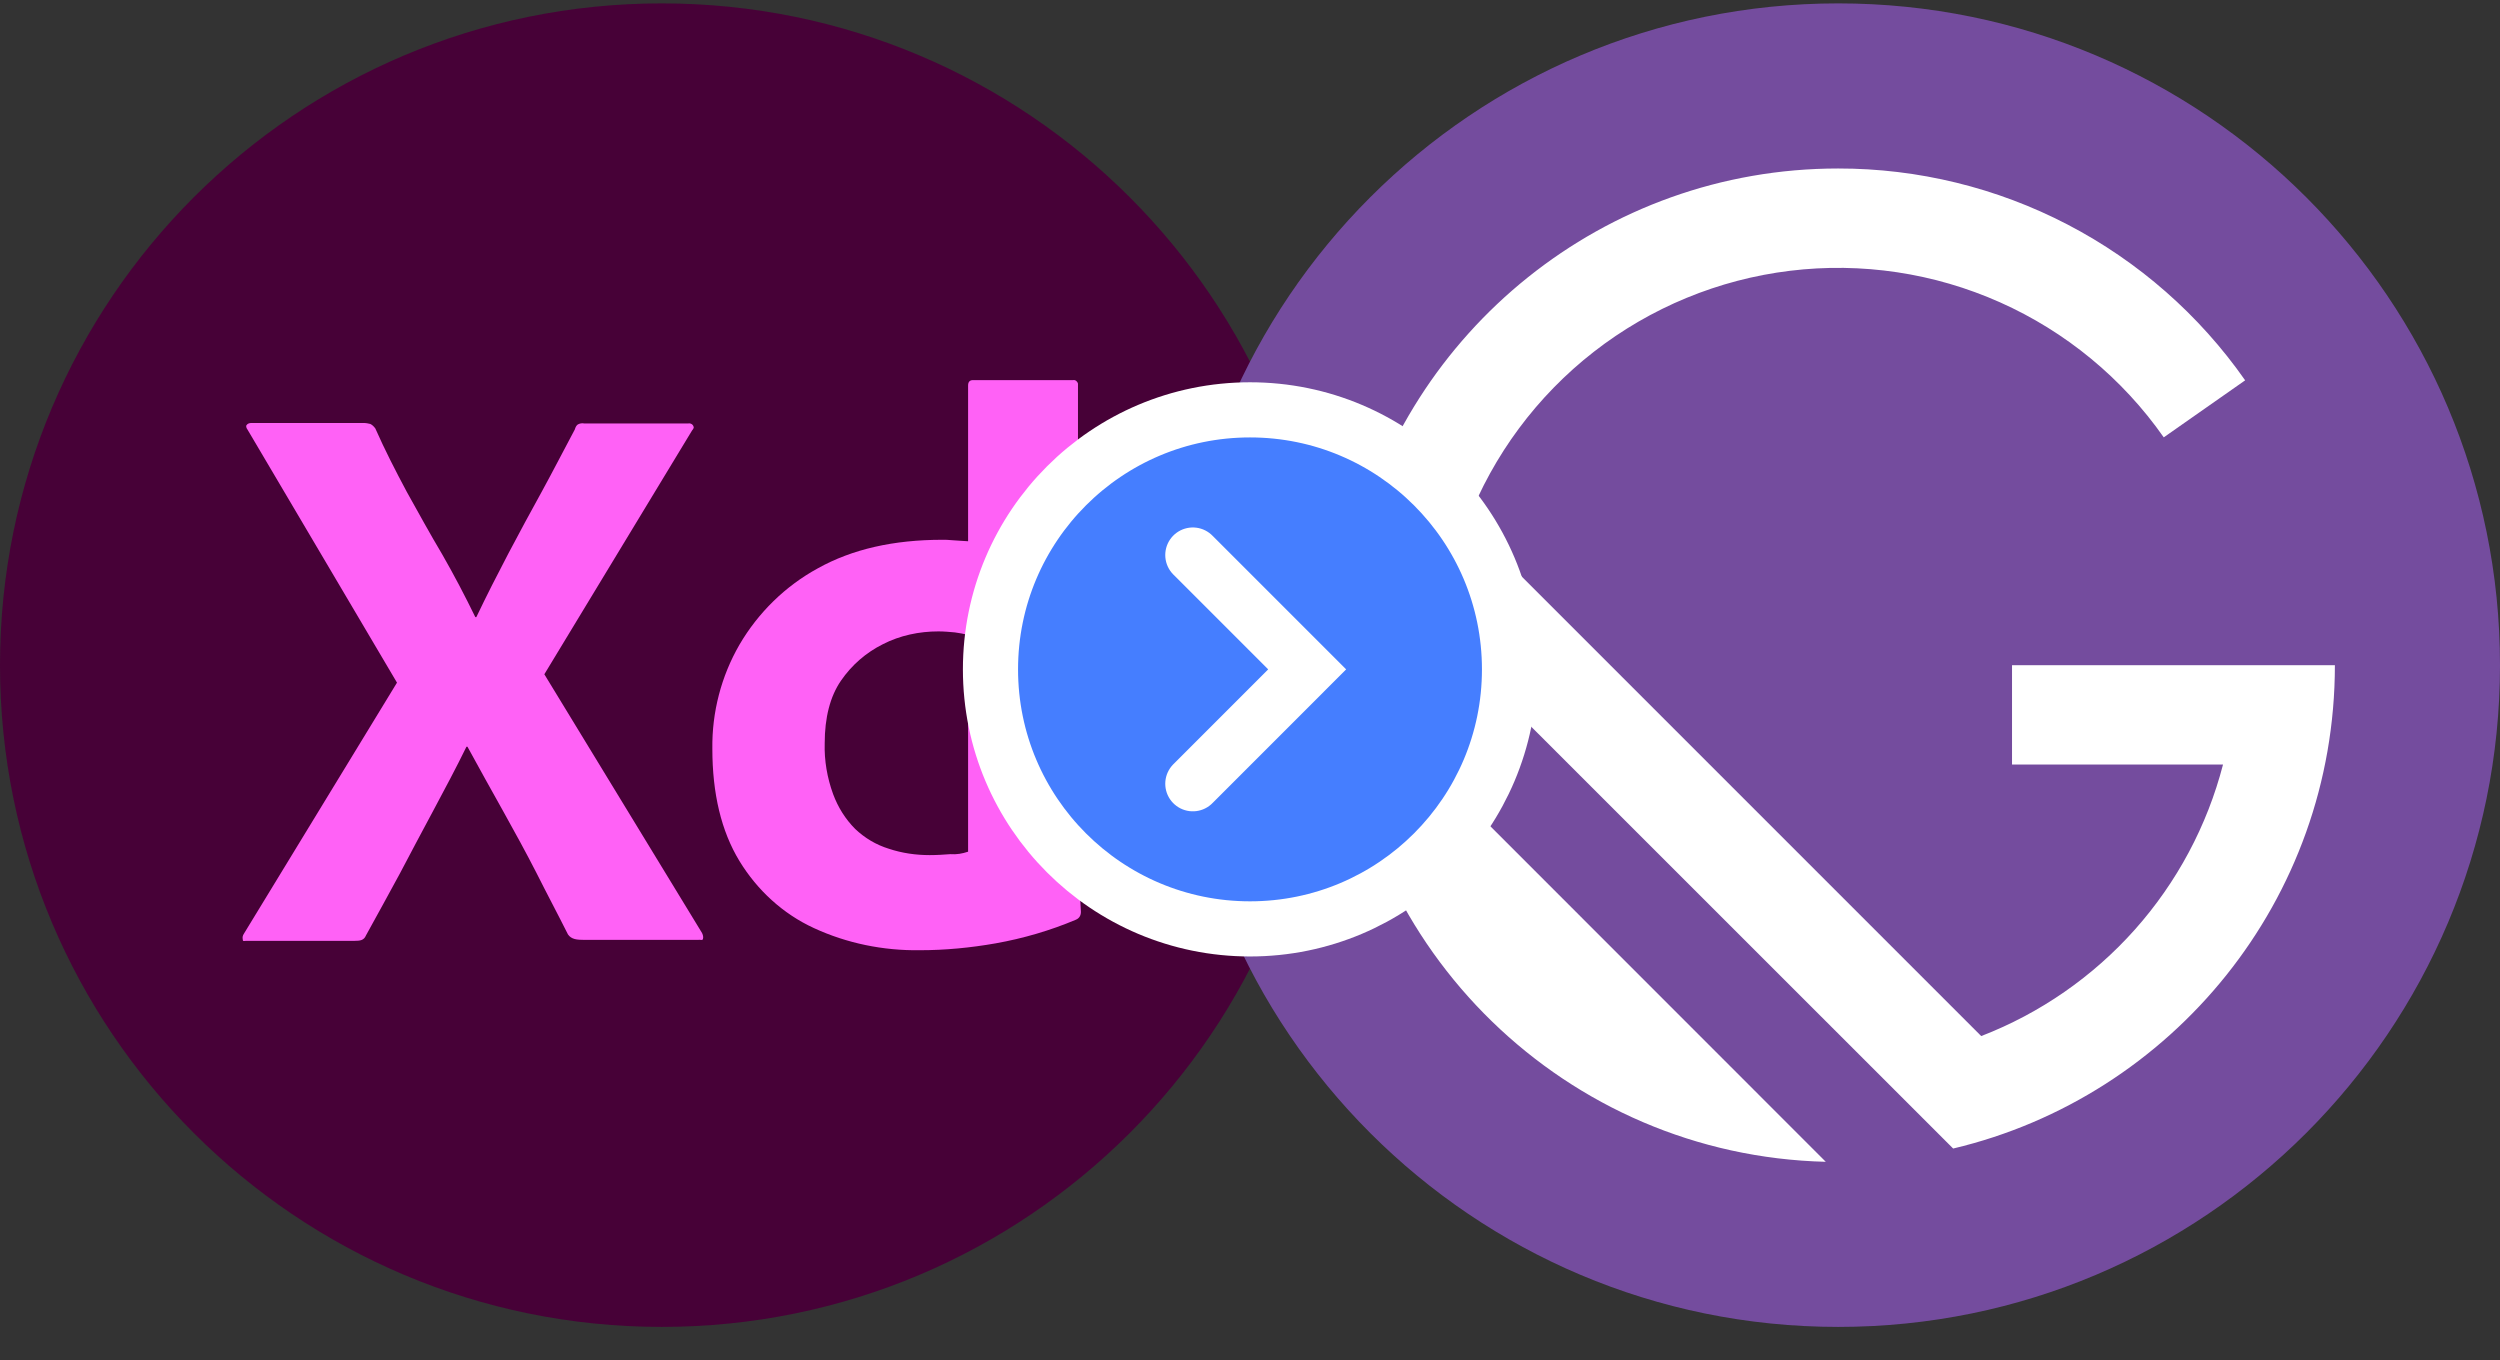
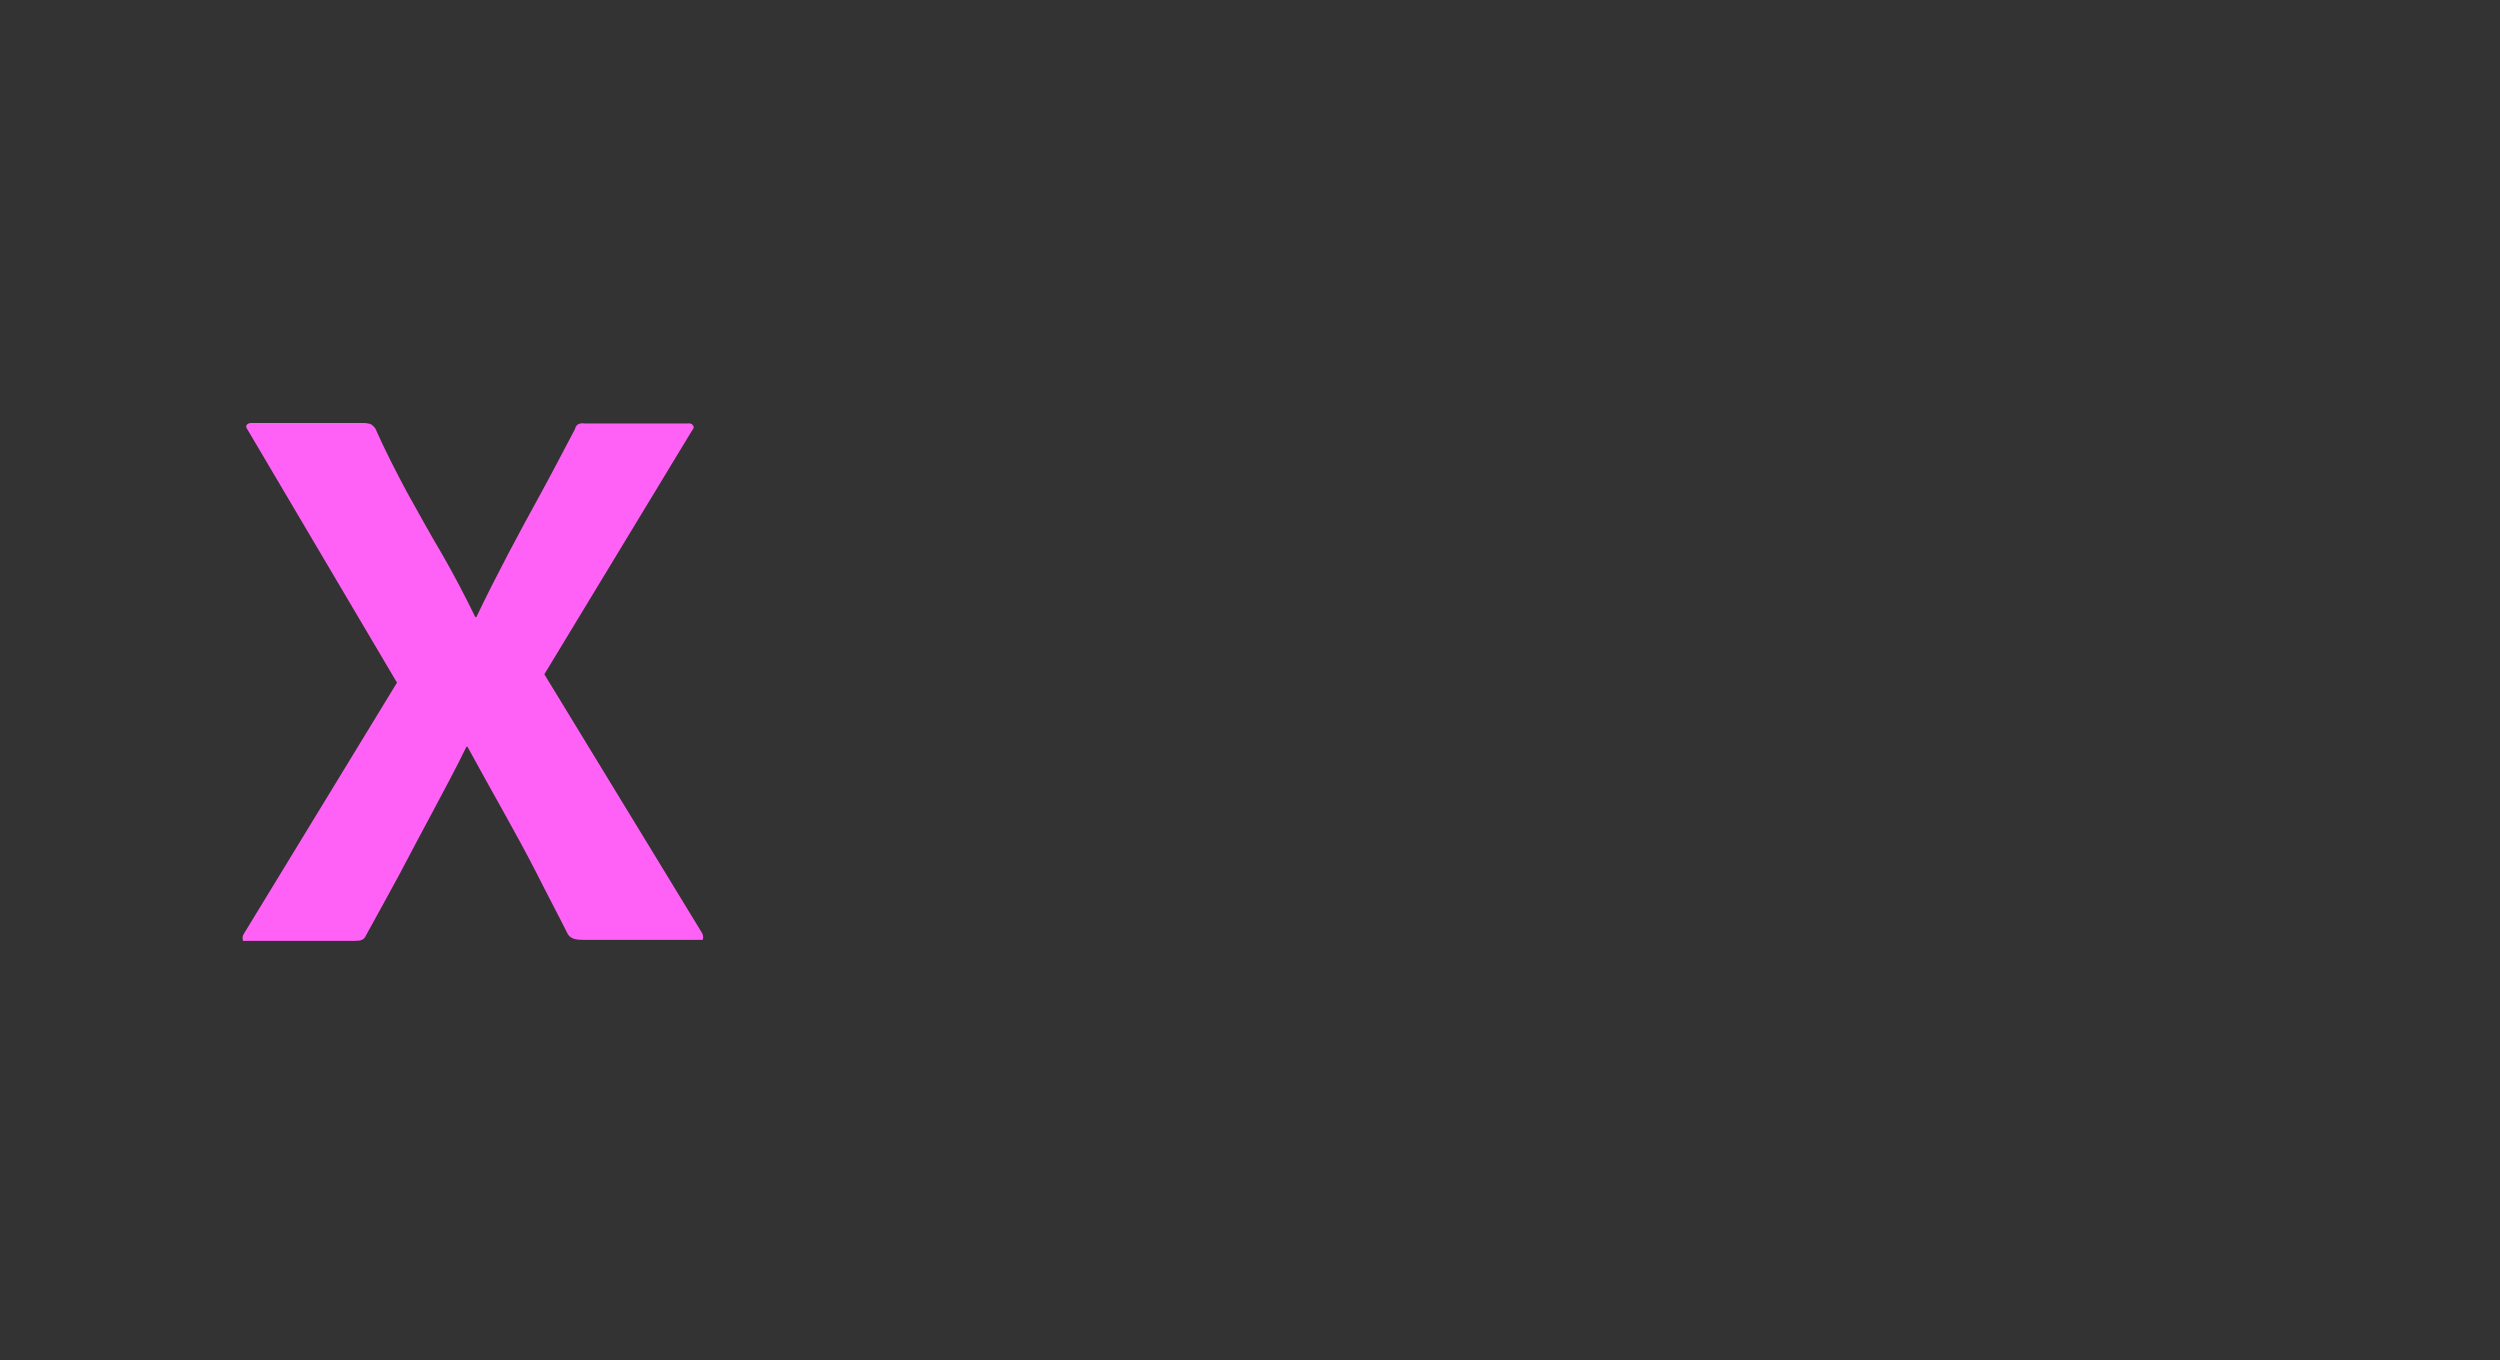
<svg xmlns="http://www.w3.org/2000/svg" width="68" height="37" viewBox="0 0 68 37" fill="none">
  <rect x="0" y="0" width="68" height="37" fill="#333333" stroke="none" />
  <g clip-path="url(#clip0_1449_7106)">
-     <path d="M36 18.092C36 8.151 27.941 0.092 18 0.092C8.059 0.092 0 8.151 0 18.092C0 28.033 8.059 36.092 18 36.092C27.941 36.092 36 28.033 36 18.092Z" fill="#470137" />
    <path d="M18.826 11.706L14.806 18.34L19.095 25.377C19.121 25.431 19.135 25.484 19.121 25.538C19.108 25.591 19.054 25.551 18.974 25.565H15.905C15.69 25.565 15.543 25.551 15.449 25.417C15.167 24.854 14.873 24.305 14.591 23.742C14.31 23.192 14.001 22.629 13.68 22.053C13.358 21.477 13.036 20.9 12.715 20.311H12.688C12.406 20.887 12.098 21.463 11.79 22.04C11.482 22.616 11.173 23.192 10.879 23.755C10.57 24.318 10.262 24.895 9.954 25.444C9.9 25.578 9.793 25.591 9.645 25.591H6.697C6.643 25.591 6.603 25.618 6.603 25.551C6.59 25.498 6.603 25.444 6.63 25.404L10.798 18.568L6.737 11.693C6.697 11.639 6.683 11.585 6.71 11.559C6.737 11.518 6.791 11.505 6.844 11.505H9.887C9.954 11.505 10.021 11.518 10.074 11.532C10.128 11.559 10.168 11.599 10.208 11.652C10.463 12.229 10.758 12.805 11.066 13.381C11.388 13.958 11.696 14.521 12.031 15.084C12.353 15.646 12.648 16.209 12.929 16.786H12.956C13.237 16.196 13.532 15.62 13.827 15.057C14.122 14.494 14.43 13.931 14.739 13.368C15.047 12.805 15.342 12.229 15.636 11.679C15.65 11.626 15.677 11.572 15.717 11.545C15.771 11.518 15.824 11.505 15.891 11.518H18.719C18.786 11.505 18.853 11.545 18.867 11.612C18.88 11.626 18.853 11.679 18.826 11.706Z" fill="#FF61F6" />
-     <path d="M25.018 25.846C24.027 25.86 23.035 25.659 22.137 25.243C21.293 24.855 20.596 24.211 20.113 23.42C19.617 22.603 19.376 21.584 19.376 20.364C19.363 19.373 19.617 18.394 20.113 17.536C20.622 16.665 21.36 15.941 22.244 15.459C23.182 14.936 24.308 14.682 25.635 14.682C25.702 14.682 25.796 14.682 25.916 14.695C26.037 14.708 26.171 14.708 26.332 14.722V10.486C26.332 10.393 26.372 10.339 26.466 10.339H29.187C29.254 10.326 29.308 10.379 29.321 10.433C29.321 10.446 29.321 10.46 29.321 10.46V23.219C29.321 23.46 29.334 23.729 29.348 24.023C29.375 24.305 29.388 24.573 29.401 24.801C29.401 24.895 29.361 24.975 29.267 25.015C28.57 25.31 27.833 25.525 27.083 25.659C26.399 25.779 25.715 25.846 25.018 25.846ZM26.332 23.166V17.268C26.211 17.242 26.091 17.215 25.97 17.201C25.823 17.188 25.675 17.174 25.528 17.174C25.005 17.174 24.482 17.282 24.013 17.523C23.558 17.751 23.169 18.086 22.874 18.515C22.579 18.944 22.432 19.52 22.432 20.217C22.418 20.686 22.499 21.155 22.66 21.598C22.794 21.959 22.995 22.281 23.263 22.549C23.517 22.79 23.826 22.978 24.174 23.085C24.536 23.206 24.911 23.259 25.287 23.259C25.488 23.259 25.675 23.246 25.849 23.233C26.024 23.246 26.171 23.219 26.332 23.166Z" fill="#FF61F6" />
  </g>
  <g clip-path="url(#clip1_1449_7106)">
    <path d="M68 18.092C68 8.151 59.941 0.092 50 0.092C40.059 0.092 32 8.151 32 18.092C32 28.033 40.059 36.092 50 36.092C59.941 36.092 68 28.033 68 18.092Z" fill="#744C9E" />
    <path d="M49.661 31.601C42.607 31.428 36.894 25.849 36.507 18.849L36.491 18.426L49.661 31.601ZM49.998 4.583C52.171 4.581 54.312 5.105 56.239 6.108C58.166 7.111 59.823 8.565 61.068 10.345L58.854 11.896C57.73 10.291 56.19 9.021 54.4 8.223C52.61 7.425 50.636 7.128 48.69 7.365C46.745 7.602 44.9 8.363 43.353 9.568C41.807 10.772 40.617 12.374 39.911 14.203L53.889 28.181C55.493 27.561 56.926 26.567 58.07 25.283C59.213 23.999 60.035 22.461 60.466 20.796H54.727V18.094H63.509C63.509 24.479 59.079 29.83 53.126 31.24L36.85 14.968C38.262 9.015 43.613 4.583 49.998 4.583Z" fill="white" />
  </g>
-   <circle cx="34" cy="18.207" r="7.059" fill="#457EFF" stroke="white" stroke-width="1.5" />
-   <path d="M32.445 15.097L35.555 18.207L32.445 21.318" stroke="white" stroke-width="1.5" stroke-linecap="round" />
  <defs>
    <clipPath id="clip0_1449_7106">
      <rect width="36" height="36" fill="white" transform="translate(0 0.092)" />
    </clipPath>
    <clipPath id="clip1_1449_7106">
-       <rect width="36" height="36" fill="white" transform="translate(32 0.092)" />
-     </clipPath>
+       </clipPath>
  </defs>
</svg>